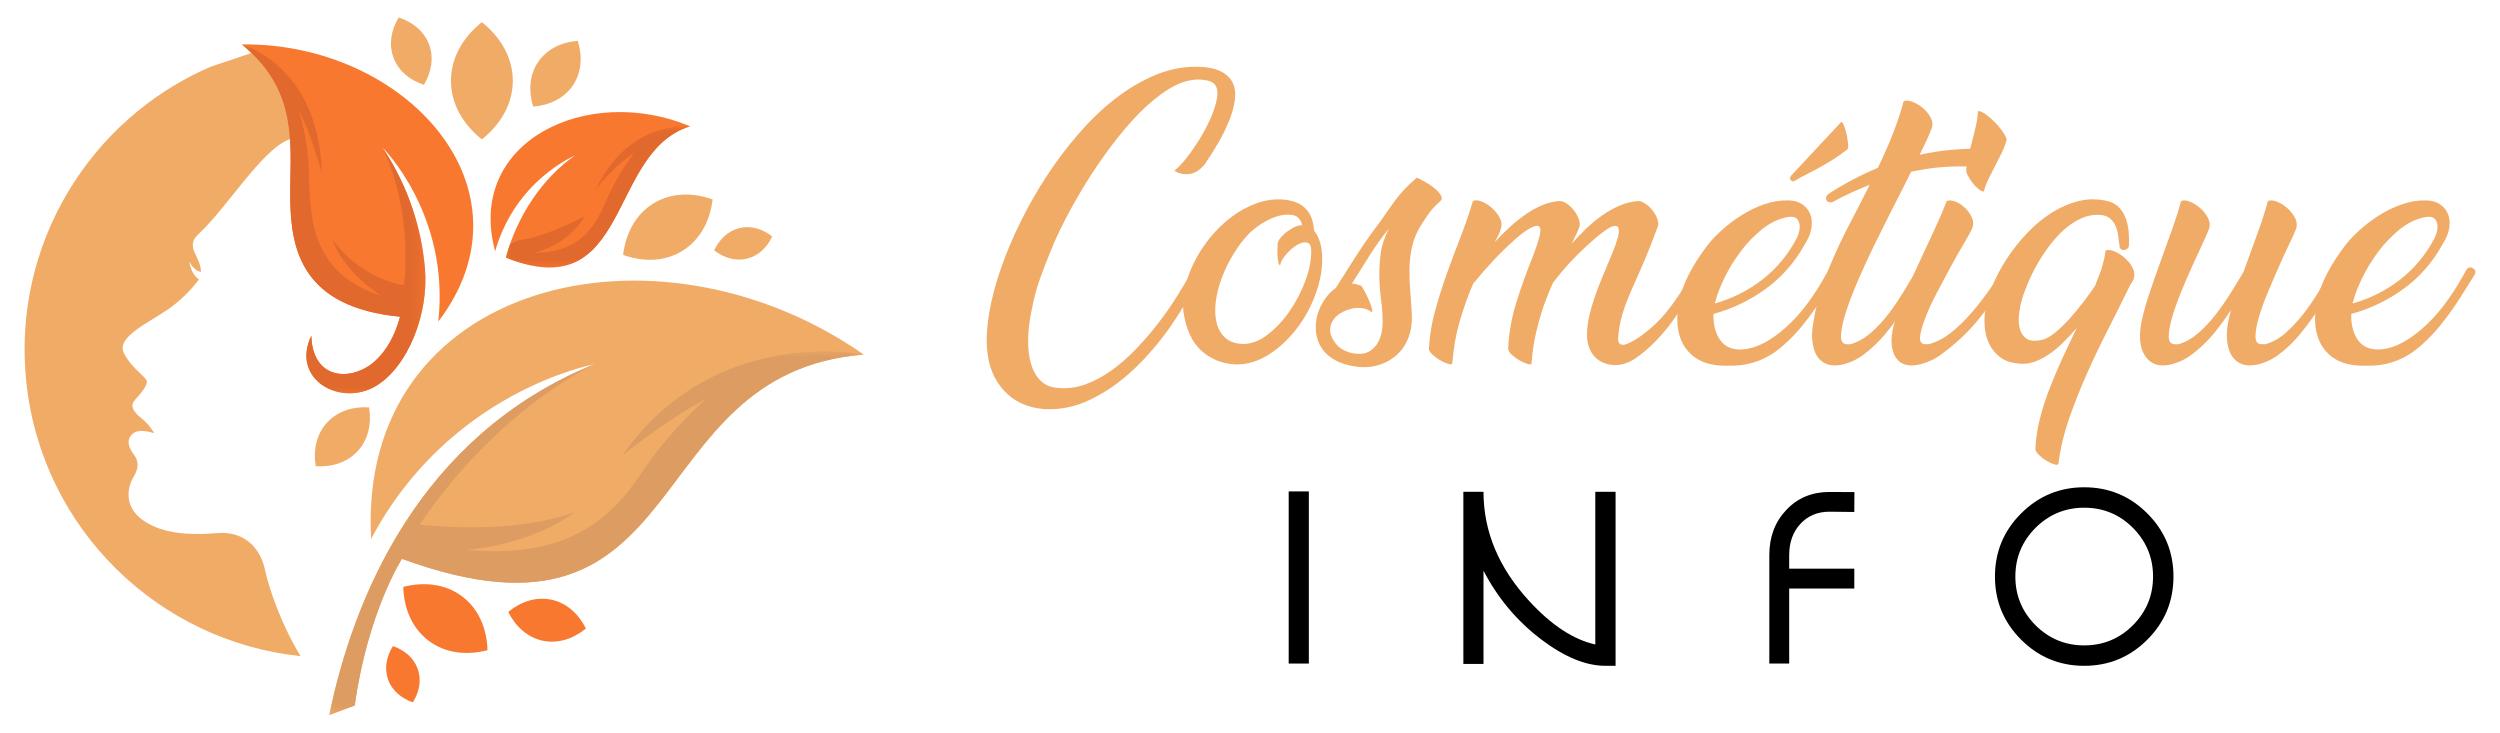
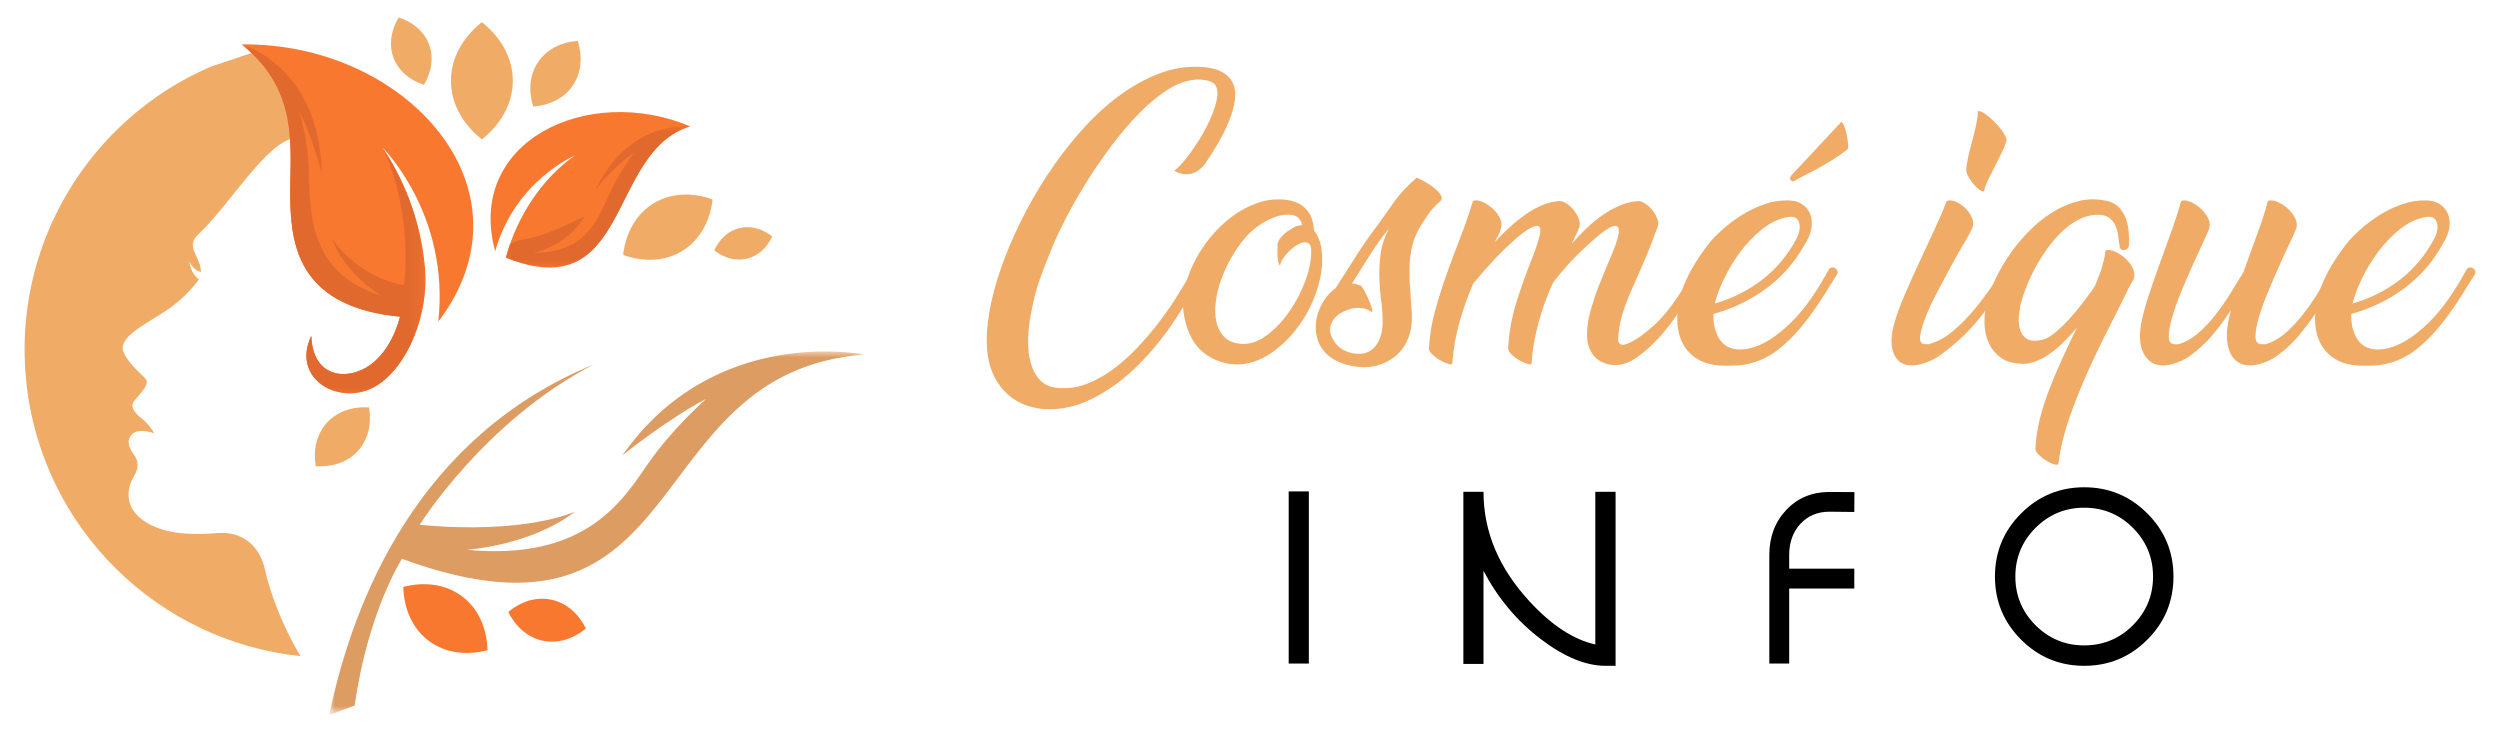
<svg xmlns="http://www.w3.org/2000/svg" xmlns:xlink="http://www.w3.org/1999/xlink" version="1.1" id="Calque_1" x="0px" y="0px" width="215px" height="63px" viewBox="0 0 215 63" enable-background="new 0 0 215 63" xml:space="preserve">
  <g>
    <g>
      <g>
        <defs>
          <path id="SVGID_35_" d="M24.867,9.92" />
        </defs>
        <defs>
          <path id="SVGID_36_" d="M24.867,9.92c0.039,0.655,0.242,1.314,0.549,1.948c-2.441,0.211-5.634,5.74-8.359,8.281      c-1.182,1.1,0.198,1.859,0.23,3.235c0,0-0.625-0.071-1.005-0.899c0,0,0.098,1.045,0.821,1.54c0,0-0.917,1.368-2.621,2.554      c-1.705,1.188-4.494,2.411-3.839,3.756c0.656,1.343,1.894,2.038,1.979,2.437c0.084,0.394-0.56,1.109-1.035,1.644      c-0.474,0.534-0.038,1.062,0.624,1.592c0.66,0.534,1.064,1.259,1.064,1.259s-1.258-0.48-1.845,0.021      c-0.586,0.497-0.409,1.143,0.066,1.779c0.478,0.639,0.428,1.225-0.016,1.959c-0.443,0.733-0.952,2.467,0.823,3.72      c1.774,1.254,4.292,1.271,6.409,1.099c2.116-0.176,3.641,1.084,4.088,3.193c0.346,1.624,1.375,4.623,3.048,7.39      C13.684,55.165,3.63,45.561,2.267,32.911C0.993,21.076,7.717,10.226,18.102,5.743l4.011-1.347l4.407,3.722l-0.196,2.729" />
        </defs>
        <use xlink:href="#SVGID_35_" overflow="visible" />
        <use xlink:href="#SVGID_36_" overflow="visible" fill="#F0AB67" />
        <clipPath id="SVGID_3_">
          <use xlink:href="#SVGID_35_" overflow="visible" />
        </clipPath>
        <clipPath id="SVGID_4_" clip-path="url(#SVGID_3_)">
          <use xlink:href="#SVGID_36_" overflow="visible" />
        </clipPath>
      </g>
      <g>
        <defs>
-           <path id="SVGID_39_" d="M28.313,61.5C30.392,51.492,36,37.512,51.076,31.336c0,0-12.427,2.276-19.16,15.013      C30.708,24.193,56.41,18.022,74.283,30.492c-19.74,1.582-14.23,26.895-39.714,17.566c0,0-2.93,4.541-4.063,12.612L28.313,61.5z" />
-         </defs>
+           </defs>
        <use xlink:href="#SVGID_39_" overflow="visible" fill-rule="evenodd" clip-rule="evenodd" fill="#F0AB67" />
        <clipPath id="SVGID_6_">
          <use xlink:href="#SVGID_39_" overflow="visible" />
        </clipPath>
      </g>
      <defs>
        <filter id="Adobe_OpacityMaskFilter" filterUnits="userSpaceOnUse" x="28.313" y="30.223" width="45.97" height="31.277">
          <feColorMatrix type="matrix" values="1 0 0 0 0  0 1 0 0 0  0 0 1 0 0  0 0 0 1 0" />
        </filter>
      </defs>
      <mask maskUnits="userSpaceOnUse" x="28.313" y="30.223" width="45.97" height="31.277" id="SVGID_7_">
        <g filter="url(#Adobe_OpacityMaskFilter)">
          <linearGradient id="SVGID_8_" gradientUnits="userSpaceOnUse" x1="2609.765" y1="2343.18" x2="2592.164" y2="2308.365" gradientTransform="matrix(1 0 0 1 -2550.785 -2282.123)">
            <stop offset="0" style="stop-color:#FFFFFF" />
            <stop offset="1" style="stop-color:#000000" />
          </linearGradient>
          <rect x="28.313" y="30.222" fill="url(#SVGID_8_)" width="45.97" height="31.278" />
        </g>
      </mask>
      <path mask="url(#SVGID_7_)" fill-rule="evenodd" clip-rule="evenodd" fill="#DD9C62" d="M28.313,61.5    C30.392,51.492,36,37.512,51.076,31.336c-9.442,4.873-14.98,13.797-14.98,13.797c9.163,0.866,13.369-1.139,13.369-1.139    c-3.843,2.951-9.331,3.287-9.331,3.287c10.297,0.992,13.442-4.303,15.593-7.396c2.151-3.095,5.004-5.584,5.004-5.584    c-3.265,1.692-7.204,4.86-7.204,4.86c7.93-11.316,20.755-8.669,20.755-8.669c-19.74,1.582-14.23,26.895-39.714,17.566    c0,0-2.93,4.541-4.063,12.612L28.313,61.5z" />
      <g>
        <defs>
          <path id="SVGID_43_" d="M36.549,23.11c-0.303-3.421-1.371-6.981-3.658-10.423c0,0,5.82,5.723,4.801,14.975      C46.374,16.25,34.865,3.632,20.786,3.82c5.135,4.116,4.09,9.067,4.177,13.483c0.083,4.173,1.028,9.125,9.436,9.933      c0,0-0.754,3.455-3.333,4.587c-2.058,0.901-4.203,0.084-4.297-2.948c-1.776,3.735,2.482,6.146,5.54,4.332      C35.101,31.55,36.887,26.914,36.549,23.11" />
        </defs>
        <use xlink:href="#SVGID_43_" overflow="visible" fill-rule="evenodd" clip-rule="evenodd" fill="#F8782F" />
        <clipPath id="SVGID_10_">
          <use xlink:href="#SVGID_43_" overflow="visible" />
        </clipPath>
      </g>
      <defs>
        <filter id="Adobe_OpacityMaskFilter_1_" filterUnits="userSpaceOnUse" x="20.786" y="3.82" width="15.805" height="30.004">
          <feColorMatrix type="matrix" values="1 0 0 0 0  0 1 0 0 0  0 0 1 0 0  0 0 0 1 0" />
        </filter>
      </defs>
      <mask maskUnits="userSpaceOnUse" x="20.786" y="3.82" width="15.805" height="30.004" id="SVGID_11_">
        <g filter="url(#Adobe_OpacityMaskFilter_1_)">
          <linearGradient id="SVGID_12_" gradientUnits="userSpaceOnUse" x1="2615.541" y1="2483.179" x2="2633.528" y2="2465.385" gradientTransform="matrix(1 0 0 1 -2597.486 -2453.838)">
            <stop offset="0" style="stop-color:#FFFFFF" />
            <stop offset="1" style="stop-color:#000000" />
          </linearGradient>
          <rect x="20.786" y="3.82" fill="url(#SVGID_12_)" width="15.805" height="30.005" />
        </g>
      </mask>
      <path mask="url(#SVGID_11_)" fill-rule="evenodd" clip-rule="evenodd" fill="#E2692D" d="M36.549,23.11    c-0.303-3.421-1.371-6.981-3.658-10.423c2.745,5.778,1.848,11.845,1.848,11.845c-4.111-0.749-6.166-3.989-6.166-3.989    c0.943,2.852,4.158,4.86,4.158,4.86c-6.309-1.959-6.043-7.422-6.164-10.613c-0.121-3.191-0.846-5.199-0.846-5.199    c0.894,1.477,1.958,5.295,1.958,5.295C27.437,5.603,20.786,3.82,20.786,3.82c5.135,4.116,4.09,9.067,4.177,13.483    c0.083,4.173,1.028,9.125,9.436,9.933c0,0-0.754,3.455-3.333,4.587c-2.058,0.901-4.203,0.084-4.297-2.948    c-1.776,3.735,2.482,6.146,5.54,4.332C35.101,31.55,36.887,26.914,36.549,23.11" />
      <g>
        <defs>
          <path id="SVGID_47_" d="M49.446,13.375c0,0-5.141,2.129-6.861,8.234c-2.568-9.426,7.926-14.458,16.773-10.743      c-7.155,2.146-5.066,15.599-15.854,11.288C44.455,18.586,46.685,15.266,49.446,13.375" />
        </defs>
        <use xlink:href="#SVGID_47_" overflow="visible" fill-rule="evenodd" clip-rule="evenodd" fill="#F8782F" />
        <clipPath id="SVGID_14_">
          <use xlink:href="#SVGID_47_" overflow="visible" />
        </clipPath>
      </g>
      <defs>
        <filter id="Adobe_OpacityMaskFilter_2_" filterUnits="userSpaceOnUse" x="43.503" y="10.848" width="15.854" height="12.152">
          <feColorMatrix type="matrix" values="1 0 0 0 0  0 1 0 0 0  0 0 1 0 0  0 0 0 1 0" />
        </filter>
      </defs>
      <mask maskUnits="userSpaceOnUse" x="43.503" y="10.848" width="15.854" height="12.152" id="SVGID_15_">
        <g filter="url(#Adobe_OpacityMaskFilter_2_)">
          <linearGradient id="SVGID_16_" gradientUnits="userSpaceOnUse" x1="2513.88" y1="2545.607" x2="2504.648" y2="2533.587" gradientTransform="matrix(1 0 0 1 -2456.543 -2520.994)">
            <stop offset="0" style="stop-color:#FFFFFF" />
            <stop offset="1" style="stop-color:#000000" />
          </linearGradient>
          <rect x="43.503" y="10.847" fill="url(#SVGID_16_)" width="15.854" height="12.154" />
        </g>
      </mask>
      <path mask="url(#SVGID_15_)" fill-rule="evenodd" clip-rule="evenodd" fill="#E2692D" d="M59.358,10.866    c-7.155,2.146-5.066,15.599-15.854,11.288c0.101-0.383,0.219-0.765,0.351-1.143c0.3-0.202,0.678-0.354,1.159-0.419    c1.982-0.266,5.246-1.983,5.246-1.983c-1.401,2.539-4.4,3.143-4.4,3.143c3.942-0.024,5.224-2.079,6.262-4.472    c1.039-2.394,2.394-4.111,2.394-4.111c-1.766,1.113-3.289,3.145-3.289,3.145C54.081,10.244,59.358,10.866,59.358,10.866" />
      <g>
        <g>
          <defs>
            <path id="SVGID_51_" d="M41.441,1.906C43.09,3.221,44.1,4.994,44.1,6.946c0,1.954-1.01,3.728-2.659,5.041       c-1.648-1.313-2.658-3.087-2.658-5.041C38.783,4.994,39.793,3.221,41.441,1.906" />
          </defs>
          <use xlink:href="#SVGID_51_" overflow="visible" fill="#F0AB67" />
          <clipPath id="SVGID_18_">
            <use xlink:href="#SVGID_51_" overflow="visible" />
          </clipPath>
        </g>
        <g>
          <defs>
            <path id="SVGID_53_" d="M49.69,3.513c0.422,1.363,0.316,2.742-0.427,3.838c-0.742,1.094-1.983,1.705-3.407,1.815       c-0.424-1.363-0.316-2.743,0.426-3.838C47.025,4.232,48.266,3.622,49.69,3.513" />
          </defs>
          <use xlink:href="#SVGID_53_" overflow="visible" fill="#F0AB67" />
          <clipPath id="SVGID_20_">
            <use xlink:href="#SVGID_53_" overflow="visible" />
          </clipPath>
        </g>
        <g>
          <defs>
            <path id="SVGID_55_" d="M34.285,1.5c1.23,0.4,2.193,1.201,2.614,2.322c0.422,1.123,0.223,2.36-0.441,3.47       c-1.23-0.398-2.193-1.2-2.614-2.323C33.424,3.848,33.623,2.61,34.285,1.5" />
          </defs>
          <use xlink:href="#SVGID_55_" overflow="visible" fill="#F0AB67" />
          <clipPath id="SVGID_22_">
            <use xlink:href="#SVGID_55_" overflow="visible" />
          </clipPath>
        </g>
        <g>
          <defs>
            <path id="SVGID_57_" d="M61.286,17.149c-0.224,1.88-1.099,3.493-2.59,4.418c-1.493,0.927-3.325,0.994-5.109,0.358       c0.223-1.882,1.098-3.494,2.588-4.42C57.667,16.583,59.501,16.513,61.286,17.149" />
          </defs>
          <use xlink:href="#SVGID_57_" overflow="visible" fill="#F0AB67" />
          <clipPath id="SVGID_24_">
            <use xlink:href="#SVGID_57_" overflow="visible" />
          </clipPath>
        </g>
        <g>
          <defs>
            <path id="SVGID_59_" d="M41.926,55.918c-1.834,0.476-3.655,0.243-5.059-0.811c-1.403-1.054-2.131-2.739-2.186-4.632       c1.833-0.474,3.653-0.243,5.057,0.813C41.143,52.342,41.872,54.024,41.926,55.918" />
          </defs>
          <use xlink:href="#SVGID_59_" overflow="visible" fill="#F8782F" />
          <clipPath id="SVGID_26_">
            <use xlink:href="#SVGID_59_" overflow="visible" />
          </clipPath>
        </g>
        <g>
          <defs>
            <path id="SVGID_61_" d="M66.414,20.334c-0.456,0.971-1.215,1.682-2.182,1.913c-0.968,0.232-1.966-0.059-2.813-0.718       c0.456-0.974,1.215-1.685,2.182-1.916C64.569,19.383,65.567,19.672,66.414,20.334" />
          </defs>
          <use xlink:href="#SVGID_61_" overflow="visible" fill="#F0AB67" />
          <clipPath id="SVGID_28_">
            <use xlink:href="#SVGID_61_" overflow="visible" />
          </clipPath>
        </g>
        <g>
          <defs>
            <path id="SVGID_63_" d="M50.389,54.051c-1.104,0.904-2.423,1.323-3.717,1.049c-1.293-0.277-2.326-1.2-2.963-2.475       c1.103-0.908,2.421-1.327,3.717-1.05C48.719,51.85,49.75,52.771,50.389,54.051" />
          </defs>
          <use xlink:href="#SVGID_63_" overflow="visible" fill="#F8782F" />
          <clipPath id="SVGID_30_">
            <use xlink:href="#SVGID_63_" overflow="visible" />
          </clipPath>
        </g>
        <g>
          <defs>
-             <path id="SVGID_65_" d="M35.507,60.402c-1.015-0.352-1.802-1.029-2.134-1.967c-0.331-0.938-0.147-1.964,0.42-2.872       c1.015,0.351,1.802,1.029,2.133,1.966C36.259,58.467,36.075,59.491,35.507,60.402" />
-           </defs>
+             </defs>
          <use xlink:href="#SVGID_65_" overflow="visible" fill="#F8782F" />
          <clipPath id="SVGID_32_">
            <use xlink:href="#SVGID_65_" overflow="visible" />
          </clipPath>
        </g>
        <g>
          <defs>
            <path id="SVGID_67_" d="M27.152,40.095c-0.229-1.411,0.072-2.76,0.96-3.74c0.89-0.981,2.206-1.408,3.629-1.321       c0.229,1.41-0.072,2.761-0.96,3.741C29.891,39.754,28.576,40.183,27.152,40.095" />
          </defs>
          <use xlink:href="#SVGID_67_" overflow="visible" fill="#F0AB67" />
          <clipPath id="SVGID_34_">
            <use xlink:href="#SVGID_67_" overflow="visible" />
          </clipPath>
        </g>
      </g>
    </g>
    <g>
      <g>
        <path fill="#F0AB67" d="M103.227,23.66c-0.673,1.439-1.496,2.865-2.468,4.276c-0.972,1.412-2.038,2.669-3.197,3.771     c-1.159,1.104-2.397,1.977-3.715,2.621c-1.318,0.646-2.66,0.93-4.024,0.855c-1.44-0.111-2.594-0.635-3.463-1.57     c-0.869-0.934-1.36-2.13-1.472-3.588c-0.075-0.935-0.01-1.995,0.196-3.183c0.206-1.187,0.537-2.439,0.996-3.757     c0.458-1.318,1.023-2.659,1.696-4.024c0.673-1.364,1.43-2.687,2.271-3.968c0.841-1.28,1.757-2.491,2.748-3.631     c0.991-1.14,2.028-2.131,3.113-2.973c1.084-0.841,2.21-1.509,3.379-2.005c1.168-0.495,2.341-0.743,3.52-0.743     c0.916,0,1.63,0.126,2.145,0.379c0.514,0.252,0.869,0.589,1.065,1.009s0.257,0.911,0.182,1.472s-0.238,1.155-0.491,1.781     c-0.252,0.626-0.565,1.262-0.939,1.907c-0.375,0.645-0.767,1.267-1.178,1.865c-0.094,0.112-0.22,0.238-0.379,0.378     c-0.159,0.141-0.346,0.252-0.561,0.337c-0.215,0.084-0.463,0.122-0.743,0.112c-0.281-0.009-0.589-0.107-0.925-0.294     c0.299-0.224,0.631-0.565,0.995-1.023c0.365-0.458,0.725-0.967,1.08-1.528c0.355-0.561,0.668-1.131,0.939-1.71     c0.271-0.579,0.463-1.103,0.575-1.57c0.187-0.71,0.168-1.224-0.056-1.542c-0.225-0.317-0.748-0.477-1.57-0.477     c-0.804,0.038-1.626,0.318-2.468,0.842c-0.841,0.524-1.678,1.212-2.51,2.063c-0.832,0.852-1.641,1.801-2.426,2.85     c-0.785,1.048-1.51,2.11-2.173,3.186s-1.252,2.115-1.767,3.116c-0.514,1.001-0.911,1.858-1.191,2.568     c-0.337,0.805-0.655,1.624-0.954,2.457c-0.299,0.833-0.533,1.698-0.701,2.596c-0.206,0.936-0.318,1.807-0.336,2.611     c-0.019,0.805,0.061,1.516,0.238,2.133c0.178,0.617,0.458,1.112,0.841,1.487c0.383,0.375,0.883,0.58,1.5,0.617     c0.803,0.074,1.588-0.029,2.355-0.309c0.766-0.279,1.514-0.682,2.243-1.205s1.43-1.136,2.103-1.836     c0.673-0.701,1.309-1.439,1.907-2.215c0.598-0.776,1.145-1.561,1.64-2.355c0.495-0.794,0.939-1.547,1.332-2.257     c0.056-0.094,0.14-0.145,0.252-0.154s0.21,0.014,0.294,0.07s0.14,0.131,0.168,0.225C103.325,23.417,103.301,23.529,103.227,23.66     z" />
        <path fill="#F0AB67" d="M110.574,17.182c0.449,0.056,0.827,0.168,1.136,0.336c0.309,0.168,0.556,0.374,0.743,0.617     c0.187,0.243,0.322,0.515,0.406,0.813c0.084,0.299,0.136,0.598,0.154,0.897c0.336,0.412,0.551,0.954,0.645,1.626     c0.131,1.047,0.014,2.155-0.351,3.323c-0.364,1.168-0.897,2.239-1.598,3.21c-0.701,0.973-1.519,1.771-2.454,2.398     c-0.935,0.626-1.898,0.94-2.889,0.94c-1.065-0.02-2.01-0.351-2.832-0.996c-0.823-0.645-1.374-1.631-1.654-2.958     c-0.168-0.71-0.183-1.467-0.042-2.271c0.14-0.804,0.397-1.598,0.771-2.383c0.374-0.785,0.846-1.533,1.416-2.244     c0.57-0.71,1.206-1.327,1.907-1.851c0.701-0.523,1.444-0.92,2.229-1.192C108.947,17.178,109.751,17.088,110.574,17.182z      M110.097,22.818c-0.075-0.019-0.126-0.098-0.154-0.238c-0.028-0.14-0.052-0.299-0.07-0.477     c-0.019-0.177-0.023-0.369-0.014-0.575c0.009-0.206,0.014-0.383,0.014-0.533c0.019-0.168,0.093-0.336,0.225-0.505     c0.13-0.168,0.275-0.317,0.435-0.449c0.159-0.13,0.313-0.238,0.462-0.322s0.252-0.145,0.309-0.182     c0.225-0.112,0.449-0.168,0.673-0.168c-0.038-0.262-0.159-0.486-0.364-0.673c-0.206-0.187-0.58-0.262-1.122-0.225     c-0.449,0.038-0.954,0.201-1.515,0.491c-0.561,0.29-1.075,0.659-1.542,1.108c-0.505,0.523-0.958,1.117-1.36,1.781     s-0.734,1.341-0.995,2.033c-0.262,0.692-0.435,1.37-0.519,2.033c-0.084,0.664-0.065,1.262,0.056,1.794     c0.122,0.533,0.36,0.968,0.715,1.304c0.354,0.336,0.841,0.523,1.458,0.561c0.729,0.038,1.453-0.214,2.173-0.757     c0.719-0.542,1.364-1.224,1.935-2.047s1.028-1.706,1.374-2.65c0.346-0.943,0.509-1.809,0.491-2.594     c0-0.393-0.131-0.617-0.393-0.673c-0.206-0.037-0.435,0.01-0.687,0.14c-0.252,0.131-0.491,0.299-0.715,0.505     s-0.42,0.43-0.589,0.673C110.209,22.417,110.115,22.632,110.097,22.818z" />
        <path fill="#F0AB67" d="M113.153,28.146c0-0.654,0.164-1.294,0.491-1.921c0.327-0.626,0.734-1.108,1.22-1.444     c0.598-0.954,1.201-1.902,1.809-2.846c0.607-0.944,1.276-1.893,2.005-2.846c0.224-0.318,0.439-0.626,0.645-0.925     c0.205-0.299,0.42-0.603,0.645-0.912c0.224-0.309,0.486-0.621,0.785-0.939c0.299-0.317,0.663-0.663,1.093-1.038     c0.206,0.094,0.458,0.225,0.757,0.393c0.299,0.168,0.57,0.355,0.813,0.561c0.243,0.206,0.416,0.407,0.519,0.603     c0.103,0.196,0.061,0.369-0.126,0.519c-0.224,0.206-0.397,0.374-0.519,0.505c-0.122,0.131-0.229,0.257-0.323,0.378     c-0.094,0.122-0.187,0.257-0.28,0.407c-0.094,0.15-0.224,0.346-0.393,0.589c-0.393,0.599-0.668,1.22-0.827,1.865     c-0.159,0.645-0.243,1.304-0.252,1.977c-0.01,0.673,0.014,1.351,0.07,2.033c0.056,0.683,0.103,1.36,0.14,2.033     c0.019,0.673-0.075,1.29-0.28,1.851c-0.206,0.561-0.51,1.038-0.912,1.43c-0.402,0.393-0.879,0.692-1.43,0.897     c-0.552,0.206-1.145,0.29-1.781,0.253c-0.673-0.056-1.252-0.183-1.738-0.378c-0.486-0.197-0.888-0.449-1.206-0.758     c-0.317-0.309-0.551-0.659-0.701-1.052C113.229,28.987,113.153,28.577,113.153,28.146z M119.435,19.678     c-0.561,0.673-1.112,1.439-1.654,2.299c-0.542,0.86-1.047,1.664-1.514,2.412c0.13,0,0.262,0.019,0.393,0.056     c0.13,0.038,0.271,0.084,0.42,0.14c0.056,0.075,0.145,0.224,0.267,0.449c0.121,0.224,0.238,0.462,0.351,0.715     c0.112,0.252,0.201,0.486,0.266,0.701c0.065,0.215,0.07,0.351,0.014,0.407c-0.224-0.187-0.496-0.304-0.813-0.351     c-0.318-0.046-0.631-0.032-0.939,0.042c-0.309,0.075-0.603,0.192-0.883,0.351c-0.281,0.159-0.505,0.36-0.673,0.603     c-0.168,0.243-0.262,0.519-0.28,0.827s0.084,0.631,0.309,0.967c0.224,0.375,0.519,0.65,0.883,0.827     c0.364,0.178,0.724,0.276,1.08,0.294c0.393,0.038,0.729-0.014,1.009-0.154c0.281-0.141,0.514-0.341,0.701-0.603     c0.187-0.262,0.322-0.565,0.407-0.912c0.084-0.346,0.126-0.705,0.126-1.08c0-0.579-0.042-1.187-0.126-1.823     c-0.084-0.635-0.136-1.29-0.154-1.963c-0.019-0.673,0.019-1.36,0.112-2.061C118.827,21.122,119.061,20.407,119.435,19.678z" />
        <path fill="#F0AB67" d="M143.845,27.6c-0.439,0.607-0.93,1.191-1.472,1.752c-0.542,0.561-1.107,1.042-1.696,1.444     s-1.174,0.602-1.753,0.602c-0.318,0-0.631-0.055-0.939-0.168c-0.308-0.111-0.575-0.28-0.799-0.504     c-0.225-0.224-0.402-0.514-0.533-0.869c-0.131-0.355-0.187-0.775-0.168-1.262c0.019-0.486,0.084-0.967,0.196-1.444     s0.257-0.981,0.435-1.514c0.177-0.533,0.397-1.112,0.659-1.739c0.261-0.626,0.551-1.322,0.869-2.089     c0.206-0.486,0.365-0.93,0.477-1.332c0.112-0.402,0.131-0.696,0.056-0.883s-0.267-0.22-0.575-0.098     c-0.309,0.122-0.79,0.462-1.444,1.023c-0.729,0.636-1.374,1.248-1.935,1.836c-0.561,0.589-1.112,1.239-1.654,1.949     c-0.15,0.318-0.29,0.641-0.42,0.967c-0.131,0.327-0.262,0.668-0.393,1.023c-0.262,0.785-0.486,1.584-0.673,2.397     c-0.187,0.813-0.308,1.65-0.364,2.51c0,0.131-0.103,0.168-0.309,0.111c-0.206-0.056-0.435-0.154-0.687-0.294     c-0.252-0.14-0.481-0.304-0.687-0.491c-0.206-0.187-0.318-0.355-0.336-0.505c0.056-1.346,0.29-2.678,0.701-3.996     c0.411-1.318,0.888-2.65,1.43-3.996c0.281-0.729,0.477-1.332,0.589-1.809c0.112-0.477,0.056-0.743-0.168-0.799     c-0.15-0.019-0.374,0.052-0.673,0.21c-0.299,0.159-0.701,0.453-1.206,0.883c-0.729,0.654-1.374,1.281-1.935,1.878     c-0.561,0.599-1.141,1.262-1.739,1.991c-0.468,1.084-0.86,2.183-1.178,3.295c-0.318,1.112-0.524,2.286-0.617,3.52     c0,0.131-0.103,0.168-0.308,0.111c-0.206-0.056-0.435-0.154-0.687-0.294c-0.252-0.14-0.482-0.304-0.687-0.491     c-0.206-0.187-0.318-0.355-0.337-0.505c0.056-1.103,0.229-2.182,0.519-3.239c0.29-1.056,0.621-2.112,0.996-3.168     c0.374-1.056,0.766-2.108,1.178-3.155c0.411-1.047,0.775-2.103,1.093-3.169c0.187-0.093,0.435-0.079,0.743,0.042     c0.309,0.122,0.603,0.304,0.883,0.547c0.281,0.243,0.505,0.524,0.673,0.841c0.168,0.318,0.206,0.626,0.112,0.925     c-0.056,0.206-0.131,0.402-0.224,0.589c-0.094,0.188-0.196,0.384-0.309,0.589c0.393-0.43,0.813-0.85,1.262-1.262     c0.448-0.411,0.906-0.78,1.374-1.107c0.467-0.327,0.943-0.593,1.43-0.799c0.486-0.206,0.981-0.327,1.486-0.365     c0.206,0,0.425,0.08,0.659,0.238c0.233,0.159,0.439,0.355,0.617,0.589c0.178,0.234,0.313,0.482,0.407,0.743     c0.093,0.262,0.103,0.496,0.028,0.701c-0.094,0.243-0.196,0.477-0.309,0.701c-0.112,0.224-0.225,0.458-0.336,0.701     c0.393-0.449,0.813-0.888,1.262-1.318c0.449-0.43,0.916-0.813,1.402-1.149s0.986-0.612,1.5-0.827     c0.514-0.215,1.033-0.341,1.556-0.379c0.187,0,0.397,0.08,0.631,0.238c0.234,0.159,0.439,0.355,0.617,0.589     c0.177,0.234,0.313,0.482,0.407,0.743c0.093,0.262,0.093,0.496,0,0.701c-0.468,1.271-0.893,2.341-1.276,3.211     c-0.384,0.869-0.725,1.645-1.024,2.327c-0.299,0.683-0.542,1.337-0.729,1.963s-0.308,1.332-0.364,2.117     c0,0.056,0.009,0.122,0.028,0.196c0.019,0.075,0.061,0.141,0.126,0.196c0.065,0.056,0.158,0.084,0.28,0.084     c0.121,0,0.285-0.046,0.491-0.14c0.579-0.262,1.243-0.72,1.991-1.374s1.486-1.523,2.215-2.608     c0.281-0.411,0.537-0.818,0.771-1.22c0.233-0.401,0.453-0.79,0.659-1.164c0.075-0.093,0.164-0.145,0.267-0.154     c0.103-0.009,0.196,0.014,0.28,0.07s0.145,0.131,0.182,0.224c0.038,0.094,0.019,0.206-0.056,0.336l-1.486,2.44     C144.634,26.482,144.284,26.992,143.845,27.6z" />
        <path fill="#F0AB67" d="M155.188,21.052c-0.841,1.514-1.945,2.771-3.309,3.771c-1.365,1-2.87,1.725-4.515,2.173     c-0.019,0.318,0,0.636,0.056,0.954s0.149,0.617,0.28,0.897c0.131,0.281,0.309,0.524,0.533,0.729     c0.225,0.206,0.505,0.346,0.841,0.421c0.411,0.094,0.883,0.08,1.416-0.042c0.533-0.122,1.094-0.365,1.683-0.729     c0.589-0.365,1.192-0.846,1.809-1.444c0.617-0.598,1.225-1.327,1.823-2.188c0.299-0.43,0.57-0.85,0.813-1.262     c0.243-0.411,0.467-0.804,0.673-1.178c0.075-0.093,0.164-0.145,0.267-0.154c0.103-0.009,0.196,0.014,0.28,0.07     s0.145,0.131,0.182,0.224c0.038,0.094,0.019,0.206-0.056,0.336c-0.262,0.412-0.542,0.86-0.841,1.346     c-0.299,0.486-0.631,0.996-0.996,1.528c-0.365,0.533-0.767,1.065-1.206,1.598c-0.439,0.533-0.93,1.042-1.472,1.528     c-0.542,0.486-1.065,0.855-1.57,1.108s-0.981,0.43-1.43,0.533c-0.449,0.102-0.851,0.158-1.206,0.168     c-0.355,0.009-0.645,0.014-0.87,0.014c-1.271,0-2.262-0.336-2.972-1.009c-0.711-0.673-1.094-1.589-1.15-2.748     c-0.038-1.066,0.154-2.126,0.575-3.183c0.42-1.056,1.098-2.201,2.033-3.435c0.299-0.393,0.701-0.817,1.206-1.276     c0.504-0.458,1.065-0.883,1.683-1.276c0.617-0.393,1.271-0.71,1.963-0.953c0.691-0.243,1.383-0.355,2.075-0.337     c0.449,0,0.836,0.103,1.164,0.309c0.327,0.206,0.565,0.481,0.715,0.827c0.149,0.346,0.191,0.748,0.126,1.206     C155.725,20.038,155.524,20.528,155.188,21.052z M147.504,25.987c-0.019,0.038-0.028,0.075-0.028,0.112     c1.514-0.43,2.878-1.117,4.094-2.061c1.215-0.944,2.197-2.126,2.945-3.547c0.261-0.542,0.327-1.004,0.196-1.388     c-0.131-0.383-0.458-0.528-0.981-0.435c-0.786,0.15-1.524,0.505-2.215,1.066c-0.692,0.561-1.309,1.206-1.851,1.935     c-0.542,0.729-1,1.482-1.374,2.257C147.915,24.702,147.653,25.389,147.504,25.987z M158.328,10.508     c0.056-0.056,0.13,0.019,0.224,0.225s0.173,0.453,0.239,0.743c0.065,0.29,0.112,0.57,0.14,0.841     c0.028,0.271,0.014,0.444-0.042,0.519c-0.431,0.336-0.832,0.622-1.206,0.855s-0.743,0.453-1.107,0.659     c-0.365,0.206-0.725,0.397-1.08,0.575c-0.355,0.178-0.729,0.379-1.122,0.603c-0.131,0.094-0.248,0.089-0.35-0.014     c-0.103-0.103-0.108-0.229-0.014-0.379L158.328,10.508z" />
-         <path fill="#F0AB67" d="M157.599,17.378c-0.131,0.038-0.243,0.038-0.336,0c-0.094-0.038-0.159-0.098-0.196-0.183     c-0.038-0.084-0.038-0.177,0-0.28c0.037-0.103,0.112-0.191,0.225-0.267c1.364-0.878,2.766-1.617,4.206-2.215     c0.542-1.122,0.996-2.159,1.36-3.112c0.365-0.954,0.649-1.823,0.855-2.608c0.187-0.093,0.439-0.08,0.757,0.042     c0.317,0.122,0.617,0.299,0.897,0.533c0.281,0.234,0.505,0.51,0.673,0.827c0.168,0.318,0.196,0.626,0.084,0.925     c-0.075,0.206-0.201,0.505-0.378,0.897c-0.178,0.393-0.397,0.851-0.659,1.374c1.869-0.411,3.758-0.579,5.665-0.504     c0.056,0.149,0.07,0.318,0.042,0.504c-0.028,0.187-0.084,0.36-0.168,0.519c-0.084,0.159-0.192,0.29-0.322,0.393     c-0.131,0.103-0.262,0.145-0.393,0.126c-0.935-0.056-1.855-0.051-2.762,0.014s-1.836,0.201-2.79,0.407     c-0.206,0.43-0.421,0.86-0.645,1.29c-0.224,0.431-0.439,0.851-0.645,1.262c-0.131,0.262-0.374,0.743-0.729,1.444     c-0.355,0.701-0.753,1.5-1.192,2.398c-0.439,0.897-0.874,1.841-1.304,2.832c-0.43,0.991-0.781,1.897-1.052,2.72     s-0.425,1.505-0.462,2.047c-0.038,0.542,0.121,0.823,0.477,0.841h0.336c0.635-0.187,1.229-0.523,1.781-1.01     c0.551-0.486,1.061-1.037,1.528-1.654c0.467-0.617,0.901-1.262,1.304-1.935c0.402-0.673,0.78-1.29,1.136-1.851     c0.056-0.093,0.135-0.145,0.238-0.154c0.103-0.009,0.196,0.014,0.281,0.07c0.084,0.056,0.145,0.131,0.182,0.224     c0.037,0.094,0.019,0.206-0.056,0.336c-0.374,0.58-0.739,1.169-1.094,1.767c-0.355,0.599-0.725,1.178-1.107,1.739     c-0.383,0.561-0.795,1.104-1.234,1.626c-0.439,0.523-0.921,1-1.444,1.43c-0.131,0.112-0.299,0.243-0.505,0.393     c-0.206,0.15-0.435,0.285-0.687,0.407c-0.252,0.122-0.523,0.224-0.813,0.308c-0.29,0.084-0.603,0.127-0.939,0.127     c-0.393-0.02-0.725-0.127-0.996-0.323s-0.477-0.462-0.617-0.799s-0.225-0.725-0.252-1.164c-0.028-0.439,0.004-0.901,0.098-1.388     c0.149-1.028,0.393-2.033,0.729-3.015s0.72-1.953,1.15-2.917c0.43-0.962,0.897-1.921,1.402-2.874     c0.505-0.954,1-1.916,1.486-2.889l0.084-0.168c-0.523,0.206-1.051,0.43-1.584,0.673C158.678,16.808,158.141,17.08,157.599,17.378     z" />
        <path fill="#F0AB67" d="M167.414,17.294c0.187-0.093,0.435-0.079,0.743,0.042c0.309,0.122,0.589,0.304,0.841,0.547     c0.252,0.243,0.449,0.524,0.589,0.841c0.14,0.318,0.145,0.626,0.014,0.925c-0.112,0.262-0.341,0.683-0.687,1.262     c-0.346,0.58-0.72,1.238-1.122,1.977c-0.402,0.738-0.809,1.5-1.22,2.285s-0.743,1.505-0.995,2.159     c-0.252,0.655-0.402,1.192-0.449,1.612c-0.047,0.421,0.098,0.641,0.435,0.659h0.309c0.673-0.187,1.299-0.509,1.878-0.967     s1.126-0.977,1.641-1.557c0.514-0.579,1-1.187,1.458-1.823c0.458-0.635,0.883-1.234,1.276-1.794     c0.075-0.093,0.168-0.145,0.281-0.154c0.112-0.009,0.206,0.01,0.28,0.056c0.074,0.047,0.122,0.122,0.14,0.224     c0.019,0.103-0.028,0.22-0.14,0.351c-0.785,1.215-1.589,2.342-2.412,3.379c-0.823,1.038-1.804,1.996-2.944,2.875     c-0.15,0.112-0.327,0.243-0.533,0.393c-0.206,0.15-0.439,0.285-0.701,0.407c-0.262,0.122-0.547,0.224-0.855,0.308     c-0.308,0.084-0.622,0.127-0.939,0.127c-0.393-0.02-0.71-0.131-0.953-0.337c-0.243-0.206-0.421-0.477-0.533-0.813     c-0.112-0.336-0.159-0.719-0.14-1.149s0.103-0.888,0.252-1.374c0.188-0.673,0.477-1.468,0.87-2.384     c0.393-0.916,0.813-1.855,1.262-2.818c0.449-0.962,0.888-1.907,1.318-2.832S167.152,17.986,167.414,17.294z M170.105,9.555     c0.168-0.019,0.393,0.075,0.673,0.28c0.28,0.206,0.556,0.449,0.827,0.729c0.271,0.28,0.5,0.566,0.687,0.855     c0.187,0.29,0.28,0.491,0.28,0.603c-0.094,0.355-0.229,0.715-0.407,1.08c-0.178,0.364-0.364,0.738-0.561,1.122     s-0.388,0.762-0.575,1.136c-0.188,0.374-0.328,0.748-0.421,1.122c-0.15-0.019-0.313-0.103-0.491-0.252     c-0.178-0.149-0.341-0.322-0.491-0.519c-0.15-0.196-0.276-0.393-0.378-0.589c-0.103-0.196-0.154-0.369-0.154-0.519     c0.019-0.318,0.074-0.682,0.168-1.094c0.093-0.411,0.201-0.841,0.322-1.29c0.122-0.449,0.233-0.902,0.336-1.36     C170.026,10.4,170.087,9.966,170.105,9.555z" />
        <path fill="#F0AB67" d="M183.173,24.557c-0.598,1.233-1.22,2.481-1.864,3.743c-0.646,1.262-1.253,2.534-1.823,3.814     c-0.571,1.28-1.08,2.56-1.528,3.841s-0.757,2.566-0.925,3.855c0,0.15-0.103,0.197-0.309,0.141     c-0.206-0.057-0.43-0.154-0.673-0.295c-0.244-0.139-0.468-0.309-0.673-0.504c-0.206-0.197-0.318-0.369-0.336-0.52     c0.037-0.859,0.164-1.719,0.378-2.58c0.215-0.859,0.491-1.725,0.828-2.594c0.336-0.869,0.705-1.742,1.107-2.621     c0.402-0.878,0.817-1.757,1.248-2.636c-0.355,0.412-0.725,0.809-1.108,1.192c-0.383,0.383-0.781,0.72-1.192,1.01     c-0.411,0.29-0.823,0.514-1.234,0.672c-0.411,0.16-0.813,0.229-1.206,0.211c-0.804-0.037-1.426-0.229-1.865-0.575     c-0.439-0.346-0.762-0.752-0.967-1.22c-0.206-0.467-0.323-0.953-0.351-1.458c-0.028-0.505-0.014-0.925,0.042-1.262     c0.093-0.654,0.299-1.375,0.617-2.16s0.729-1.565,1.234-2.341c0.505-0.775,1.089-1.514,1.753-2.215     c0.663-0.701,1.374-1.29,2.131-1.767c0.757-0.477,1.547-0.813,2.37-1.009c0.822-0.196,1.664-0.183,2.524,0.042     c0.373,0.112,0.677,0.294,0.911,0.547c0.233,0.252,0.415,0.551,0.548,0.897c0.129,0.346,0.213,0.72,0.252,1.122     c0.037,0.402,0.047,0.799,0.027,1.191c0,0.131-0.047,0.234-0.141,0.309s-0.191,0.117-0.295,0.126     c-0.102,0.01-0.191-0.023-0.266-0.098c-0.075-0.074-0.112-0.187-0.112-0.336c-0.037-0.187-0.07-0.425-0.098-0.715     c-0.028-0.29-0.094-0.57-0.196-0.841c-0.104-0.271-0.267-0.509-0.491-0.715c-0.225-0.205-0.552-0.317-0.981-0.336     c-0.523-0.018-1.033,0.084-1.528,0.309c-0.496,0.225-0.967,0.533-1.416,0.925s-0.87,0.846-1.262,1.36s-0.748,1.047-1.065,1.598     c-0.318,0.552-0.594,1.104-0.827,1.654c-0.234,0.552-0.417,1.062-0.547,1.528c-0.094,0.318-0.168,0.701-0.224,1.15     c-0.056,0.449-0.038,0.865,0.056,1.248s0.29,0.678,0.589,0.883s0.767,0.234,1.402,0.084c0.299-0.075,0.654-0.28,1.065-0.617     c0.411-0.336,0.827-0.738,1.248-1.206c0.42-0.467,0.822-0.954,1.206-1.458c0.383-0.505,0.706-0.954,0.968-1.346l0.532-1.374     c0.094-0.318,0.173-0.612,0.238-0.883s0.107-0.528,0.126-0.771c0.188-0.094,0.439-0.075,0.758,0.056     c0.317,0.131,0.617,0.318,0.896,0.561c0.281,0.243,0.506,0.523,0.674,0.841s0.205,0.626,0.111,0.925l-0.027,0.112L183.173,24.557     z" />
        <path fill="#F0AB67" d="M195.035,17.294c0.188-0.093,0.439-0.079,0.758,0.042c0.317,0.122,0.616,0.304,0.897,0.547     c0.28,0.243,0.504,0.524,0.673,0.841c0.168,0.318,0.205,0.626,0.112,0.925c-0.094,0.262-0.281,0.683-0.562,1.262     s-0.584,1.238-0.911,1.977c-0.327,0.738-0.654,1.5-0.981,2.285s-0.585,1.505-0.771,2.159c-0.187,0.655-0.28,1.192-0.28,1.612     c0,0.421,0.168,0.641,0.505,0.659h0.364c0.636-0.187,1.225-0.523,1.767-1.01c0.542-0.486,1.052-1.037,1.528-1.654     c0.478-0.617,0.916-1.262,1.318-1.935c0.401-0.673,0.771-1.29,1.107-1.851c0.057-0.093,0.141-0.145,0.253-0.154     c0.111-0.009,0.21,0.014,0.294,0.07s0.145,0.131,0.183,0.224c0.037,0.094,0.019,0.206-0.057,0.336     c-0.374,0.58-0.738,1.169-1.094,1.767c-0.354,0.599-0.729,1.178-1.121,1.739c-0.393,0.561-0.804,1.104-1.234,1.626     c-0.43,0.523-0.906,1-1.43,1.43c-0.131,0.112-0.299,0.243-0.505,0.393c-0.206,0.15-0.435,0.285-0.687,0.407     c-0.253,0.122-0.524,0.224-0.813,0.308c-0.29,0.084-0.604,0.127-0.939,0.127c-0.411-0.02-0.753-0.131-1.023-0.337     c-0.271-0.206-0.477-0.477-0.617-0.813c-0.14-0.336-0.225-0.719-0.252-1.149c-0.028-0.43,0.004-0.888,0.098-1.374     c0.057-0.337,0.141-0.701,0.253-1.094c-0.431,0.654-0.889,1.286-1.374,1.893c-0.486,0.608-1.028,1.155-1.627,1.641     c-0.131,0.112-0.299,0.243-0.505,0.393c-0.206,0.15-0.435,0.285-0.687,0.407c-0.253,0.122-0.523,0.224-0.813,0.308     s-0.603,0.127-0.939,0.127c-0.393-0.02-0.725-0.131-0.995-0.337c-0.271-0.206-0.481-0.477-0.631-0.813     c-0.15-0.336-0.234-0.719-0.254-1.149c-0.018-0.43,0.02-0.888,0.113-1.374c0.131-0.673,0.346-1.468,0.645-2.384     c0.299-0.916,0.627-1.855,0.981-2.818c0.355-0.962,0.696-1.907,1.024-2.832c0.326-0.925,0.584-1.734,0.771-2.426     c0.187-0.093,0.435-0.079,0.743,0.042c0.309,0.122,0.604,0.304,0.884,0.547c0.28,0.243,0.505,0.524,0.673,0.841     c0.168,0.318,0.205,0.626,0.112,0.925c-0.094,0.262-0.276,0.683-0.547,1.262c-0.271,0.58-0.575,1.238-0.911,1.977     c-0.337,0.738-0.664,1.5-0.981,2.285c-0.318,0.785-0.571,1.505-0.758,2.159c-0.187,0.655-0.28,1.192-0.28,1.612     c0,0.421,0.168,0.641,0.505,0.659h0.336c0.617-0.187,1.188-0.509,1.711-0.967s1.014-0.981,1.473-1.57     c0.457-0.589,0.888-1.206,1.29-1.851c0.401-0.645,0.771-1.248,1.107-1.809c0.393-1.103,0.789-2.196,1.191-3.281     C194.526,19.042,194.829,18.098,195.035,17.294z" />
        <path fill="#F0AB67" d="M210.037,21.052c-0.842,1.514-1.944,2.771-3.309,3.771c-1.365,1-2.87,1.725-4.516,2.173     c-0.019,0.318,0,0.636,0.057,0.954c0.056,0.318,0.149,0.617,0.28,0.897c0.131,0.281,0.309,0.524,0.533,0.729     c0.224,0.206,0.505,0.346,0.841,0.421c0.411,0.094,0.884,0.08,1.416-0.042c0.533-0.122,1.094-0.365,1.683-0.729     c0.589-0.365,1.191-0.846,1.809-1.444c0.617-0.598,1.225-1.327,1.823-2.188c0.299-0.43,0.569-0.85,0.813-1.262     c0.243-0.411,0.468-0.804,0.674-1.178c0.074-0.093,0.163-0.145,0.266-0.154c0.103-0.009,0.196,0.014,0.28,0.07     c0.085,0.056,0.146,0.131,0.183,0.224c0.037,0.094,0.019,0.206-0.056,0.336c-0.263,0.412-0.543,0.86-0.842,1.346     c-0.299,0.486-0.631,0.996-0.995,1.528s-0.767,1.065-1.206,1.598c-0.439,0.533-0.93,1.042-1.472,1.528     c-0.543,0.486-1.066,0.855-1.57,1.108c-0.505,0.252-0.981,0.43-1.431,0.533c-0.448,0.102-0.851,0.158-1.206,0.168     c-0.354,0.009-0.645,0.014-0.869,0.014c-1.271,0-2.262-0.336-2.973-1.009c-0.71-0.673-1.093-1.589-1.149-2.748     c-0.037-1.066,0.154-2.126,0.575-3.183c0.421-1.056,1.098-2.201,2.033-3.435c0.299-0.393,0.7-0.817,1.205-1.276     c0.505-0.458,1.066-0.883,1.683-1.276c0.617-0.393,1.271-0.71,1.963-0.953s1.384-0.355,2.075-0.337     c0.449,0,0.837,0.103,1.164,0.309c0.327,0.206,0.565,0.481,0.715,0.827c0.149,0.346,0.191,0.748,0.126,1.206     S210.374,20.528,210.037,21.052z M202.354,25.987c-0.019,0.038-0.028,0.075-0.028,0.112c1.515-0.43,2.879-1.117,4.095-2.061     c1.215-0.944,2.196-2.126,2.944-3.547c0.262-0.542,0.326-1.004,0.196-1.388c-0.131-0.383-0.459-0.528-0.981-0.435     c-0.785,0.15-1.524,0.505-2.216,1.066c-0.691,0.561-1.309,1.206-1.851,1.935s-1,1.482-1.374,2.257     C202.765,24.702,202.503,25.389,202.354,25.987z" />
      </g>
      <g>
        <g>
          <path d="M110.827,42.262h1.733v14.803h-1.733V42.262z" />
          <path d="M137.196,42.297h1.744V57.26h-0.872c-1.69,0-3.538-0.762-5.542-2.283c-2.073-1.576-3.722-3.543-4.945-5.898v8.02h-1.732      V42.297h1.732c0,3.428,1.32,6.566,3.958,9.42c1.897,2.059,3.783,3.293,5.657,3.707V42.297z" />
          <path d="M157.301,44.006c-1.01,0.008-1.835,0.359-2.478,1.057c-0.635,0.695-0.953,1.588-0.953,2.674v1.17h5.599v1.709h-5.599      v6.449h-1.709v-9.328c0-1.561,0.486-2.854,1.457-3.879c0.964-1.025,2.192-1.541,3.683-1.549l2.18,0.012l-0.012,1.709      L157.301,44.006z" />
          <path d="M179.242,41.906c2.119,0,3.929,0.75,5.428,2.25c1.499,1.498,2.248,3.309,2.248,5.426c0,2.119-0.749,3.93-2.248,5.428      c-1.499,1.5-3.309,2.25-5.428,2.25s-3.928-0.75-5.427-2.25c-1.5-1.498-2.249-3.309-2.249-5.428c0-2.117,0.749-3.928,2.249-5.426      C175.314,42.656,177.123,41.906,179.242,41.906z M179.242,55.504c1.637,0,3.033-0.578,4.188-1.732      c1.154-1.164,1.732-2.559,1.732-4.189c0-1.629-0.578-3.023-1.732-4.188c-1.155-1.154-2.552-1.732-4.188-1.732      c-1.629,0-3.025,0.578-4.188,1.732c-1.155,1.164-1.733,2.559-1.733,4.188c0,1.631,0.578,3.025,1.733,4.189      C176.217,54.926,177.613,55.504,179.242,55.504z" />
        </g>
      </g>
    </g>
  </g>
</svg>